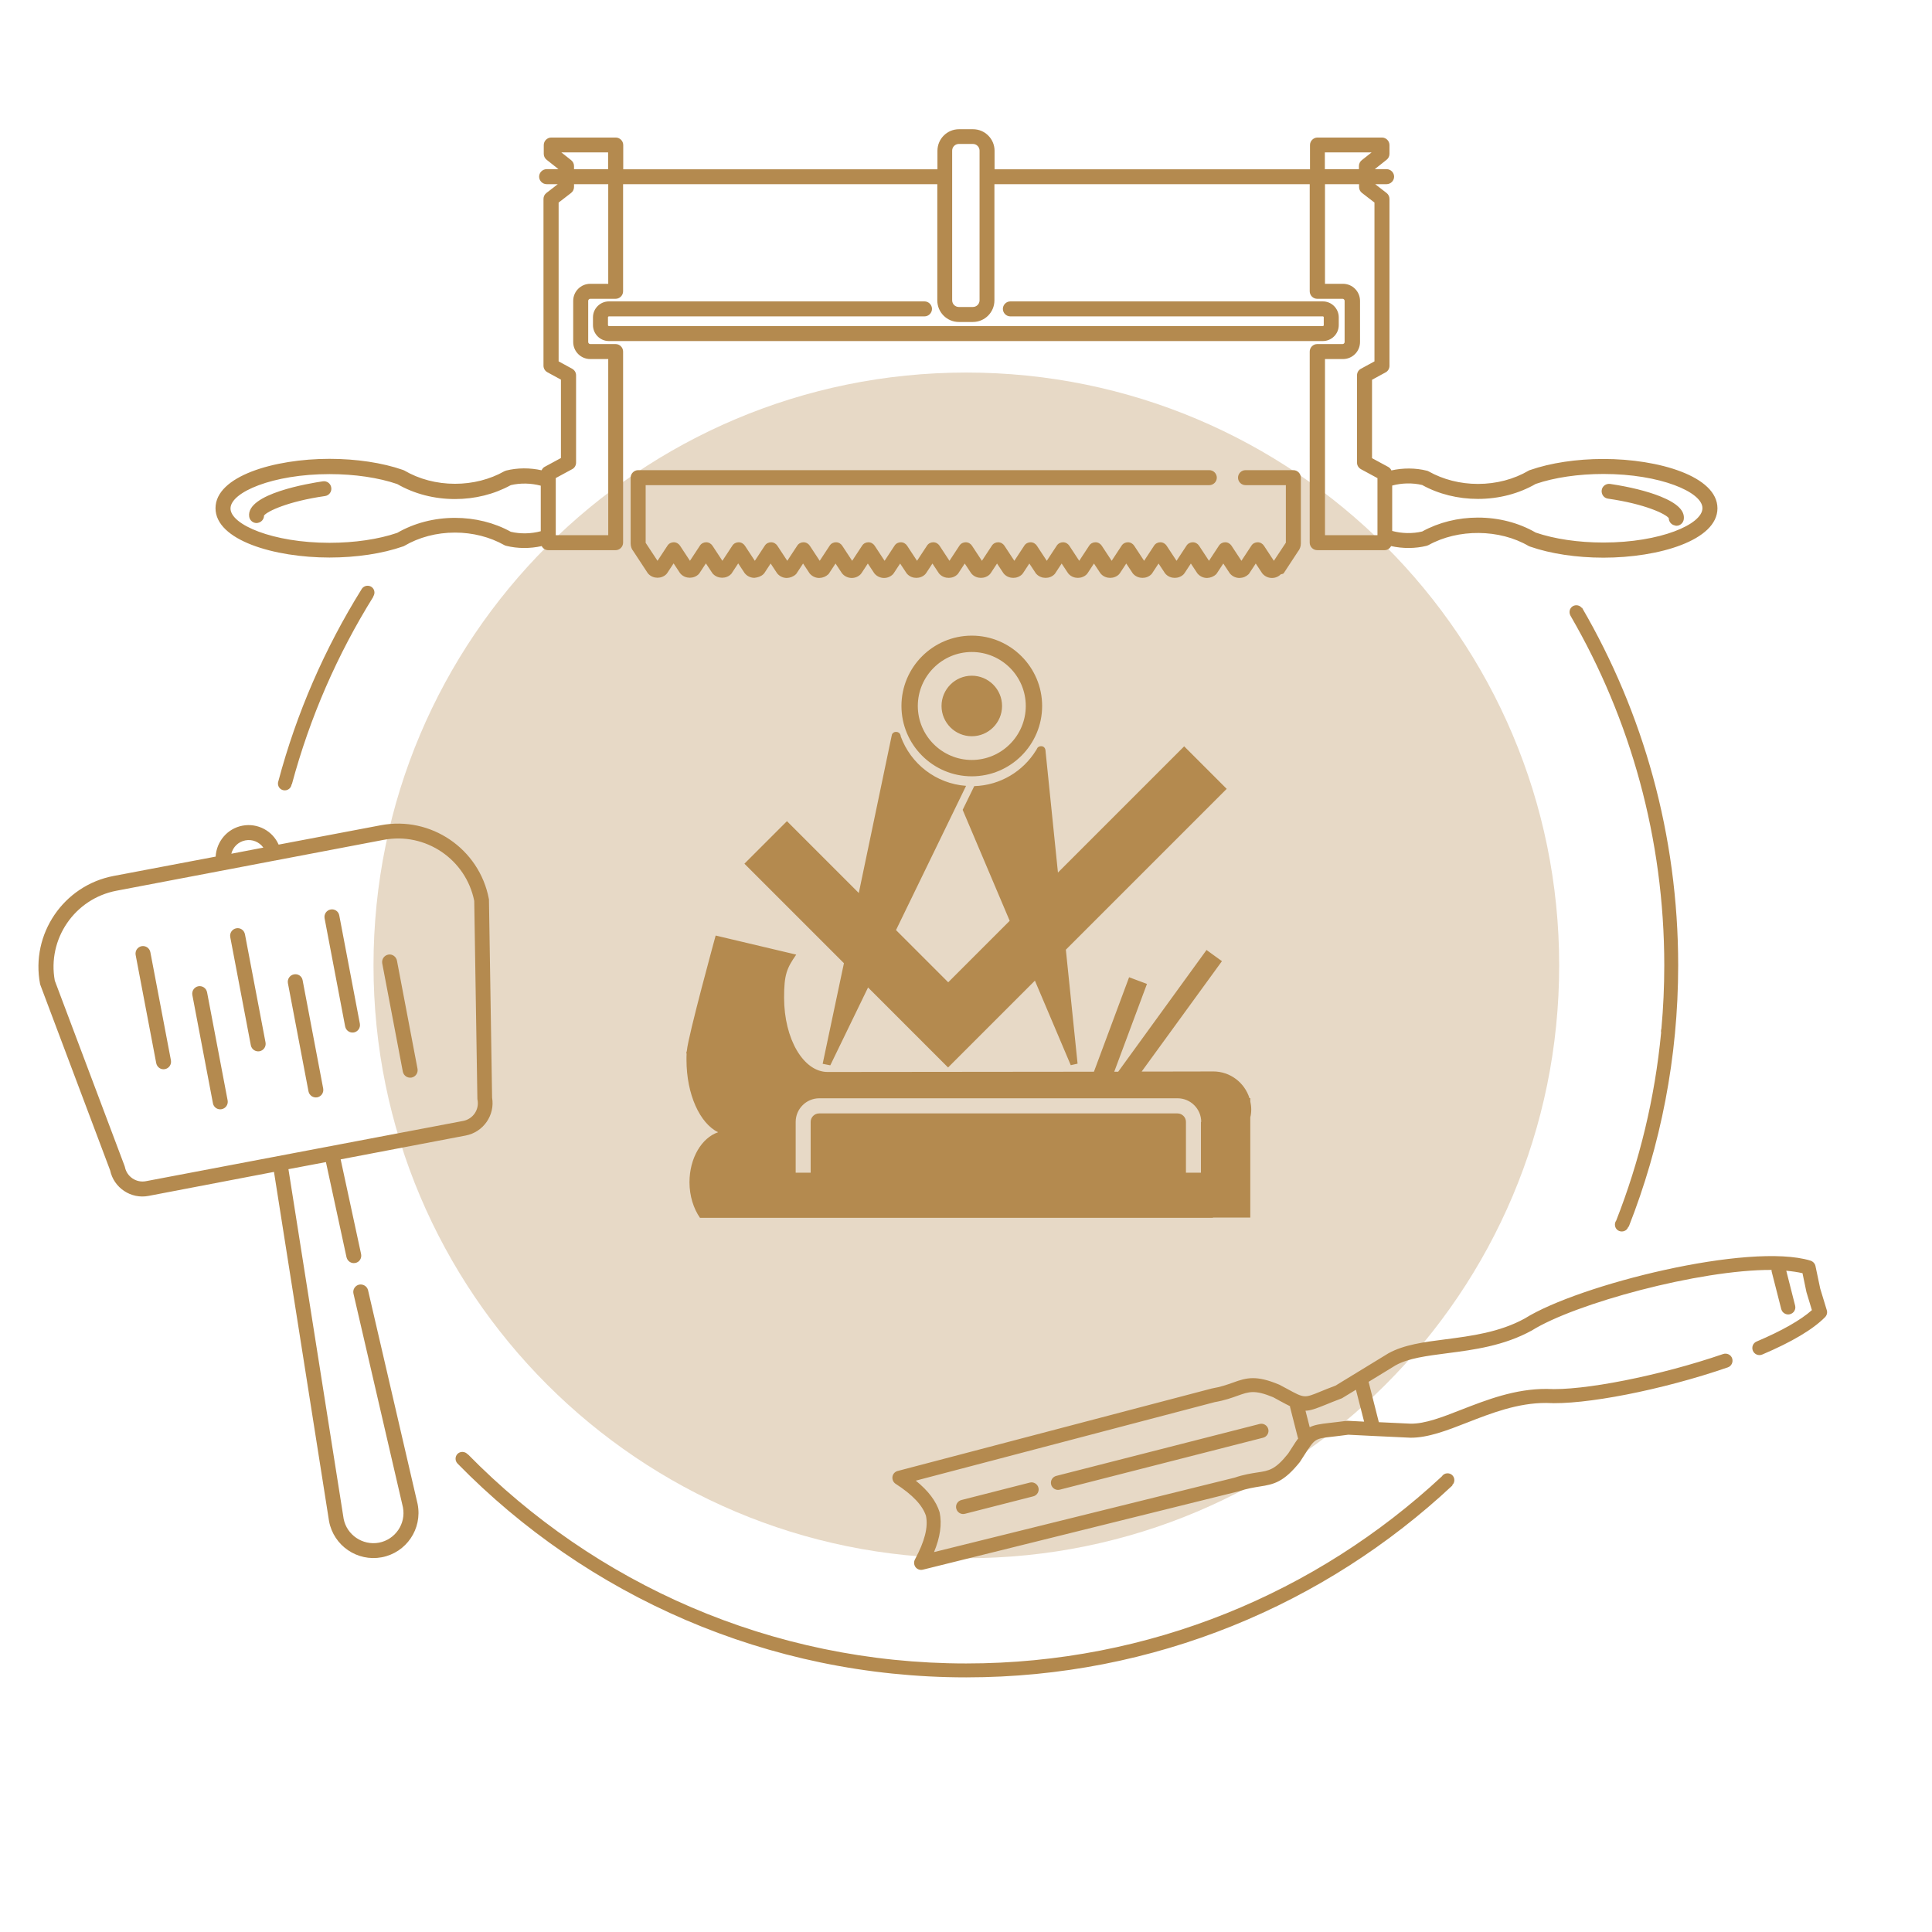
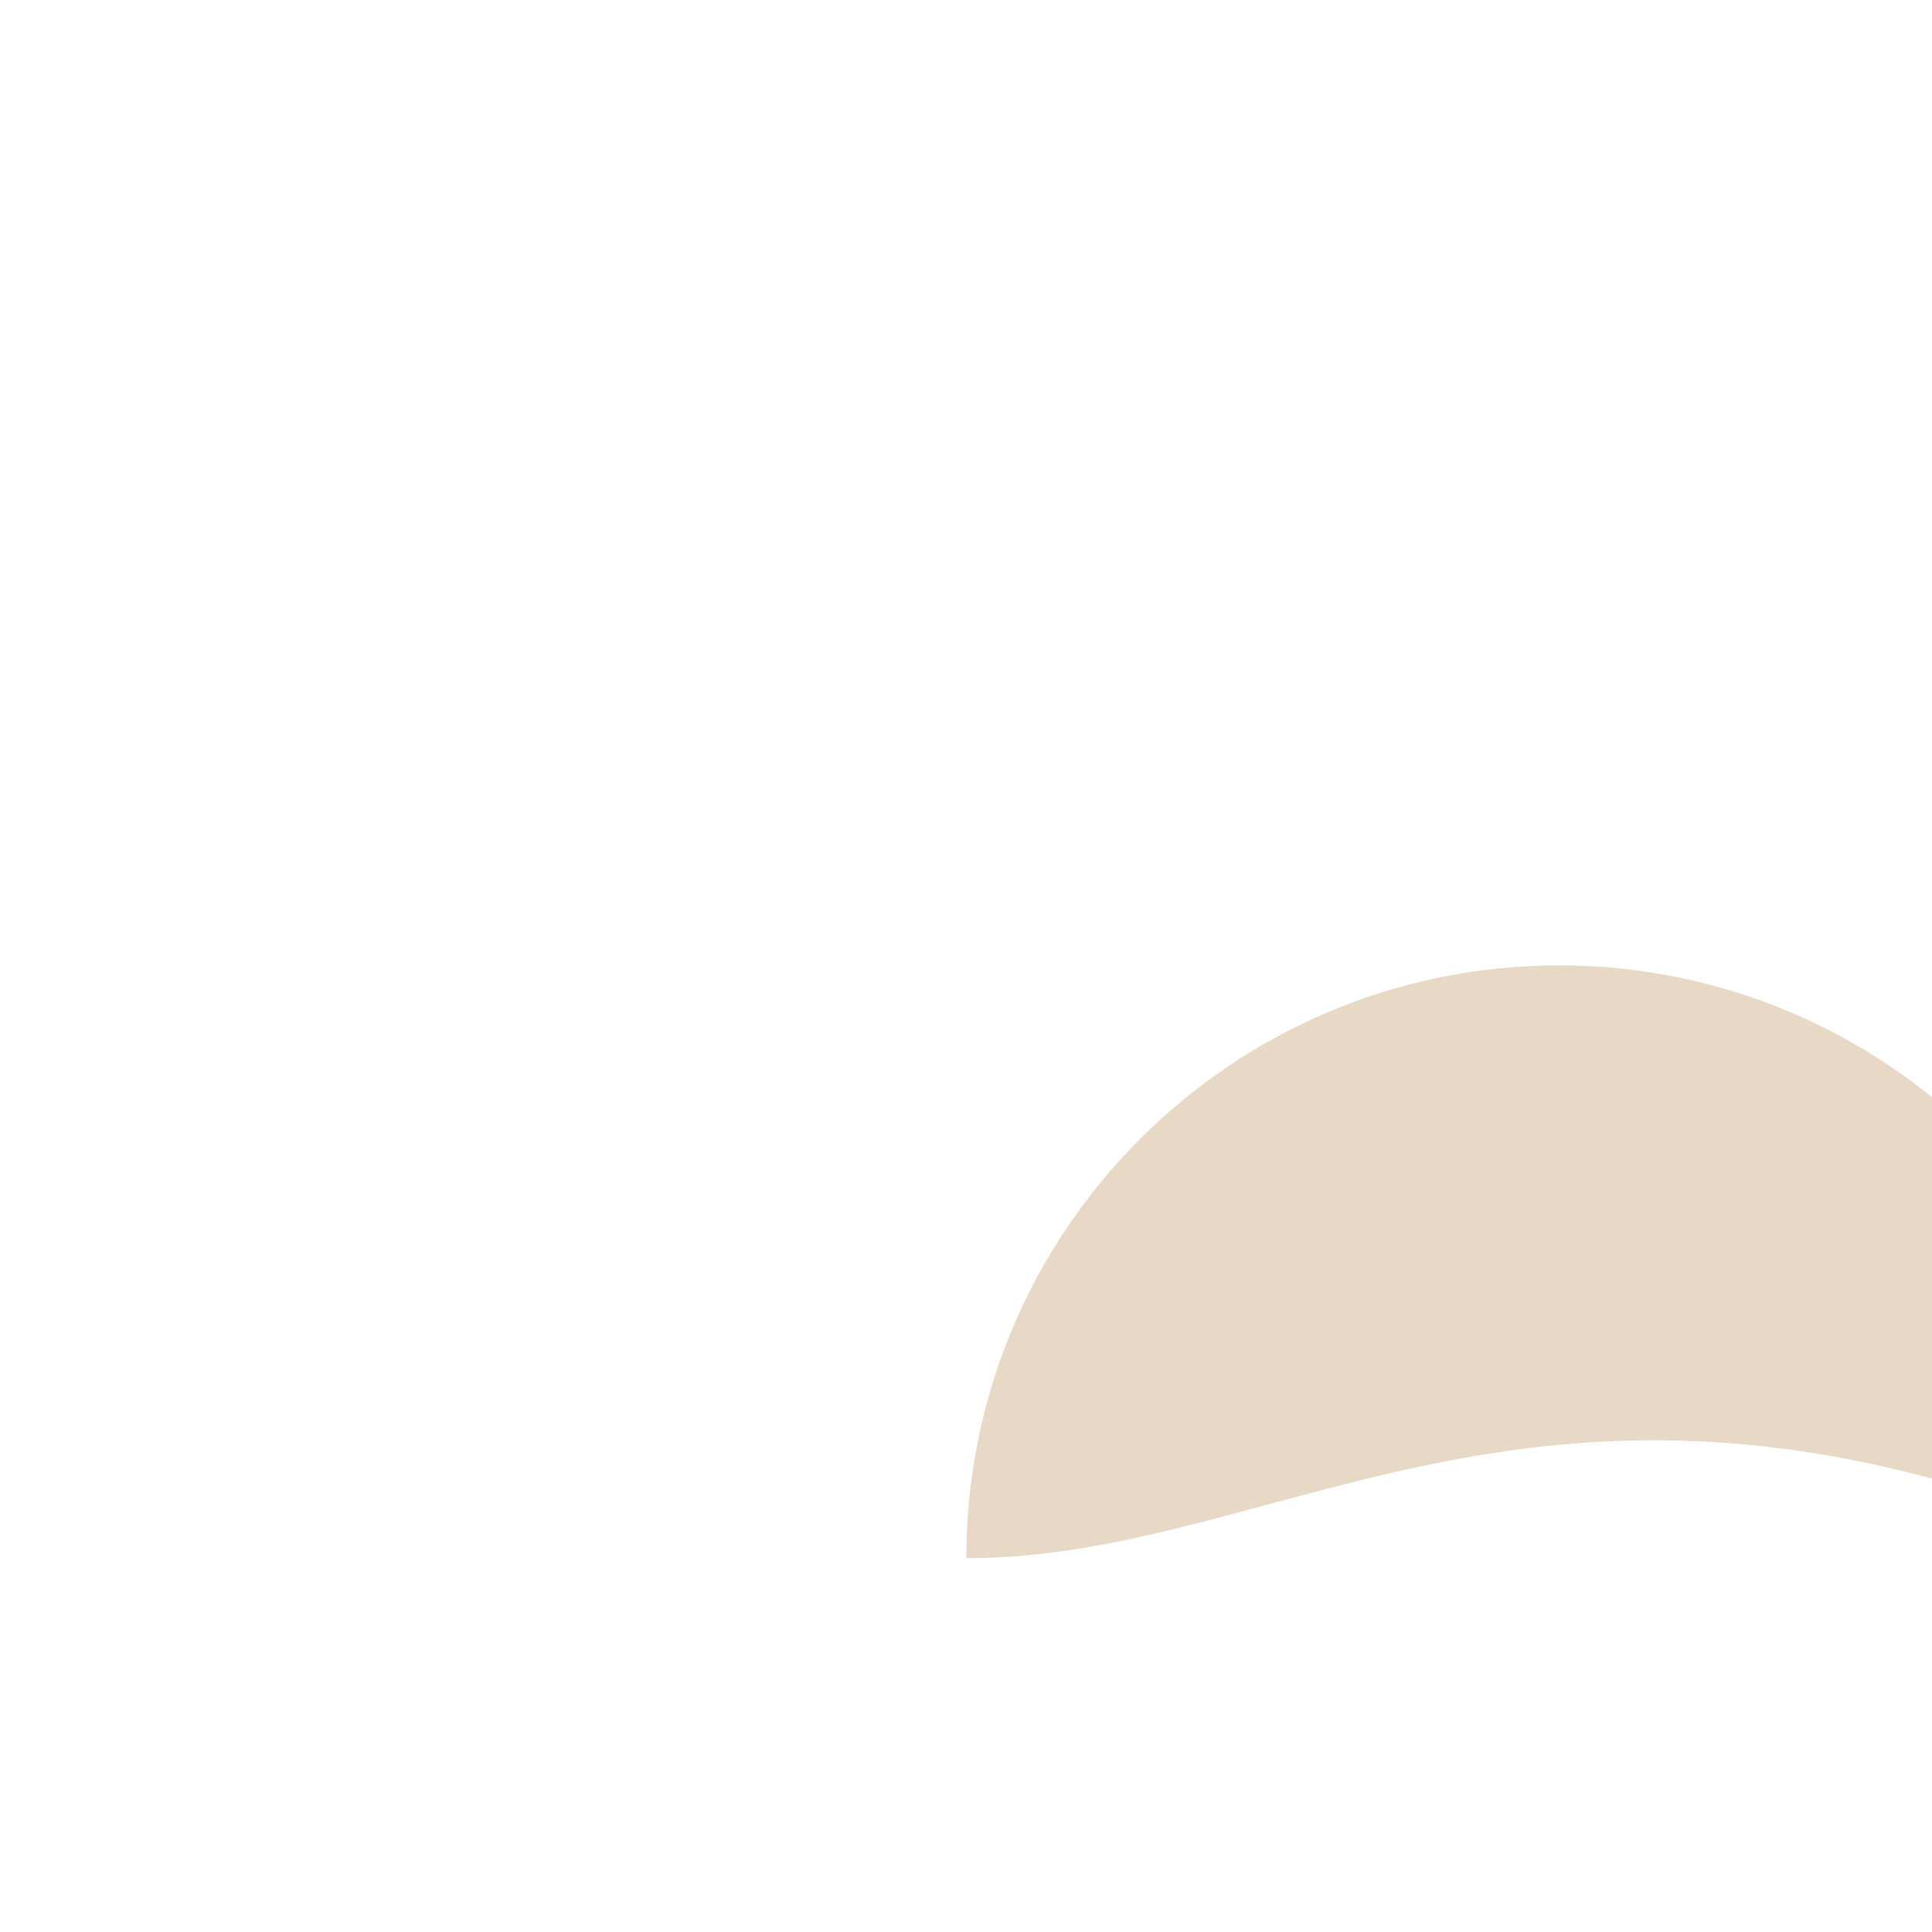
<svg xmlns="http://www.w3.org/2000/svg" version="1.1" baseProfile="tiny" id="Ebene_1" x="0px" y="0px" viewBox="0 0 1417.3 1417.3" overflow="visible" xml:space="preserve">
-   <path fill-rule="evenodd" fill="#E7D9C6" d="M708.9,1143.1L708.9,1143.1c-240.2,0-434.9-194.7-434.9-434.9  c0-240.2,194.7-434.9,434.9-434.9c240.2,0,434.9,194.7,434.9,434.9C1143.8,948.4,949.1,1143.1,708.9,1143.1z" />
-   <path fill-rule="evenodd" fill="#B48A4F" d="M1292.7,993.7L1292.7,993.7c-2.7,1.1-5.7-0.2-6.8-2.8c-1.1-2.7,0.1-5.7,2.8-6.8  c18.4-7.8,32.3-15.7,40.5-23l-4-13.2l-2.9-13.9c-3.5-0.8-7.6-1.4-11.9-1.8l6.5,25.6c0.7,2.8-1,5.6-3.8,6.3c-2.2,0.6-4.5-0.4-5.7-2.2  c-0.3-0.5-0.5-1-0.7-1.6l-7-27.4c-0.1-0.4-0.1-0.8-0.1-1.3c-53.1-0.2-144.3,24.7-175.8,44.4c-20.5,11.3-42.6,14.2-62,16.7  c-15.4,2-28.7,3.7-38,8.9l-19.8,12.1l7.5,29.6l23.4,1.1c10.6,0.1,23-4.7,37.5-10.4c18.3-7.1,39-15.2,62.2-15.1  c26.5,1.6,83.2-9.7,129.5-25.6c2.7-0.9,5.7,0.5,6.6,3.2c0.9,2.7-0.5,5.7-3.2,6.6c-48.1,16.6-105.4,27.8-133.2,26.1  c-20.9-0.1-40.6,7.6-58,14.4c-14.8,5.8-28.8,11.2-41.6,11.1l-27.5-1.3l-18.1-0.9c-4.9,0.7-8.9,1.1-12.1,1.5  c-12.4,1.4-12.4,1.4-20,13.2l-3.4,5.3c-11.8,14.7-18.9,16.4-29.5,18c-4.2,0.7-9,1.4-15.3,3.5L677,1151.5c-2,0.5-4.1-0.2-5.4-1.9  c-0.1-0.1-0.2-0.2-0.2-0.3c-1-1.6-1.1-3.6-0.2-5.3c7.1-13.2,9.8-23.6,8.1-31.9c-2.4-7.6-9.7-15.5-22.3-23.6  c-1.7-1.1-2.6-3.2-2.3-5.2c0.3-2,1.8-3.7,3.8-4.2l230.4-60.5c6.9-1.2,11.5-2.9,15.5-4.3c10.1-3.7,17.2-5.6,34.1,1.5l6,3.2  c12.3,6.7,12.3,6.7,23.8,2c3-1.2,6.7-2.8,11.4-4.5l38.8-23.7c11.3-6.3,26.2-8.3,42-10.3c18.5-2.4,39.6-5.1,58.1-15.3  c39.6-24.8,164.7-56.1,209.6-42.4c1.8,0.6,3.2,2.1,3.6,3.9l3.5,16.6l4.8,15.8c0.6,1.8,0.1,3.8-1.3,5.2  C1329.9,975.3,1314.4,984.5,1292.7,993.7L1292.7,993.7z M952.1,1054.7L952.1,1054.7l-5.7-22.4c-0.1-0.2,0-0.5,0-0.7  c-2-1-4.2-2.1-6.9-3.6l-5.5-3c-13.6-5.6-17.7-4.1-26.1-1.1c-4.2,1.5-9.4,3.4-16.8,4.7l-219.3,57.6c9.2,7.4,15,15.1,17.5,23.2  c1.8,8.7,0.4,18.3-4.1,29.2l220.5-54.6c6.7-2.3,12.2-3.1,16.6-3.8c8.8-1.3,13.2-2,22.7-13.9l3.1-4.8c1.6-2.6,3-4.6,4.3-6.4  C952.3,1055.1,952.2,1054.9,952.1,1054.7L952.1,1054.7z M994.7,1019.5L994.7,1019.5l-10,6.1c-0.3,0.2-0.6,0.3-0.9,0.4  c-4.7,1.8-8.5,3.3-11.6,4.6c-6.7,2.7-10.7,4.2-14.5,4.3l3.1,12.1c3.4-1.7,7.6-2.4,14.8-3.2c3.3-0.4,7.3-0.8,12.4-1.5  c0.3,0,0.6-0.1,1,0l11.7,0.6L994.7,1019.5L994.7,1019.5z M926.6,1054.7c2.8-0.7,4.5-3.6,3.8-6.3c-0.7-2.8-3.6-4.5-6.3-3.8  l-149.2,38.1c-2.8,0.7-4.5,3.5-3.8,6.3c0.1,0.6,0.4,1.1,0.7,1.6c1.2,1.8,3.4,2.8,5.7,2.2L926.6,1054.7L926.6,1054.7L926.6,1054.7z   M758,1097.7c2.8-0.7,4.5-3.6,3.8-6.3c-0.7-2.8-3.6-4.5-6.3-3.8l-50.2,12.8c-2.8,0.7-4.5,3.5-3.8,6.3c0.2,0.6,0.4,1.1,0.7,1.6  c1.2,1.8,3.4,2.8,5.7,2.2L758,1097.7L758,1097.7L758,1097.7z M1151.4,449L1151.4,449c0-2.8,2.2-5,5-5c1.6,0,3,0.7,3.9,1.9l0.2-0.2  c44.9,77.1,70.6,166.8,70.6,262.5c0,67.7-12.9,132.4-36.3,191.8l-0.3-0.1c-0.6,2.1-2.5,3.5-4.8,3.5c-2.8,0-5-2.2-5-5  c0-1.1,0.3-2.1,0.9-2.9c17.1-43.5,28.4-89.8,33-138.1c-0.1-0.3-0.1-0.6-0.1-1c0-0.6,0.1-1.2,0.3-1.8c1.4-15.3,2.1-30.8,2.1-46.4  c0-93.2-24.9-180.7-68.5-256C1151.9,451.4,1151.4,450.2,1151.4,449L1151.4,449z M1176.3,409.1L1176.3,409.1  c-19.8,0-38.9-2.9-53.8-8.1c-0.3-0.1-0.7-0.3-1-0.4c-21.5-12.6-51.8-12.8-73.6-0.7c-0.4,0.2-0.9,0.4-1.3,0.5  c-8.4,2.1-17.6,2.1-26.1,0.2c-0.9,1.7-2.7,3-4.8,3h-49.4c-3,0-5.5-2.5-5.5-5.5V257.9c0-3,2.5-5.5,5.5-5.5h18.6  c0.8,0,1.5-0.7,1.5-1.5v-30.2c0-0.8-0.7-1.5-1.5-1.5h-18.6c-3,0-5.5-2.5-5.5-5.5v-78.6H729.5v85.3c0,8.7-7.1,15.8-15.8,15.8h-10.3  c-8.7,0-15.8-7.1-15.8-15.8v-85.3H457.1v78.6c0,3-2.5,5.5-5.5,5.5H433c-0.8,0-1.5,0.7-1.5,1.5v30.2c0,0.8,0.7,1.5,1.5,1.5h18.6  c3,0,5.5,2.5,5.5,5.5v140.2c0,3-2.5,5.5-5.5,5.5h-49.4c-2.1,0-3.9-1.2-4.8-3c-8.5,1.9-17.7,1.9-26.1-0.2c-0.5-0.1-0.9-0.3-1.3-0.5  c-10.7-6-23.2-9.2-36.2-9.2c-13.5,0-26.4,3.4-37.3,9.8c-0.3,0.2-0.6,0.3-1,0.4c-14.9,5.2-34,8.1-53.8,8.1  c-40.5,0-83.6-12.7-83.6-36.2c0-23.5,43.1-36.2,83.6-36.2c19.8,0,38.9,2.9,53.8,8.1c0.3,0.1,0.7,0.3,1,0.4  c10.9,6.4,23.8,9.8,37.3,9.8c13,0,25.6-3.2,36.2-9.2c0.4-0.2,0.9-0.4,1.3-0.5c8.3-2.1,17.5-2.1,26-0.2c0.5-1,1.2-2,2.2-2.5l12-6.5  v-57.5l-9.9-5.4c-1.8-1-2.9-2.8-2.9-4.8V145.9c0-1.7,0.8-3.3,2.1-4.3l8.4-6.5H401c-3,0-5.5-2.5-5.5-5.5c0-3,2.5-5.5,5.5-5.5h8.7  l-8.7-6.9c-1.3-1-2.1-2.6-2.1-4.3v-6.5c0-3,2.5-5.5,5.5-5.5h47.3c3,0,5.5,2.5,5.5,5.5v17.8h230.5v-13.6c0-8.7,7.1-15.8,15.8-15.8  h10.3c8.7,0,15.8,7.1,15.8,15.8v13.6h231.4v-17.8c0-3,2.5-5.5,5.5-5.5h47.3c3,0,5.5,2.5,5.5,5.5v6.5c0,1.7-0.8,3.3-2.1,4.3l-8.7,6.9  h8.7c3,0,5.5,2.5,5.5,5.5c0,3-2.5,5.5-5.5,5.5h-8.4l8.4,6.5c1.3,1,2.1,2.6,2.1,4.3v122.5c0,2-1.1,3.9-2.9,4.8l-9.9,5.4v57.5l12,6.5  c1,0.6,1.8,1.5,2.2,2.5c8.5-1.9,17.7-1.9,26,0.2c0.5,0.1,0.9,0.3,1.3,0.5c10.7,6,23.2,9.2,36.2,9.2c13.5,0,26.4-3.4,37.3-9.8  c0.3-0.2,0.6-0.3,1-0.4c14.9-5.2,34-8.1,53.8-8.1c40.5,0,83.6,12.7,83.6,36.2C1259.9,396.4,1216.9,409.1,1176.3,409.1L1176.3,409.1z   M396.7,356.3L396.7,356.3c-7.1-1.9-14.9-2.1-22-0.4c-12.2,6.7-26.3,10.2-40.9,10.2c-15.3,0-29.9-3.8-42.4-11  c-13.7-4.7-31.3-7.3-49.7-7.3c-41.6,0-72.6,13.3-72.6,25.2c0,11.9,31.1,25.2,72.6,25.2c18.4,0,36-2.6,49.7-7.3  c12.5-7.2,27.1-11,42.4-11c14.6,0,28.8,3.5,40.9,10.2c7.1,1.7,15,1.5,22-0.4V356.3L396.7,356.3z M446.1,111.8L446.1,111.8h-34.3  l7.2,5.7c1.3,1,2.1,2.6,2.1,4.3v2.3h25V111.8L446.1,111.8z M446.1,135.1L446.1,135.1h-25v2.1c0,1.7-0.8,3.3-2.1,4.3l-9.2,7.1v116.5  l9.9,5.4c1.8,1,2.9,2.8,2.9,4.8v64.1c0,2-1.1,3.9-2.9,4.8l-12,6.5v41.9h38.5V263.4H433c-6.9,0-12.5-5.6-12.5-12.5v-30.2  c0-6.9,5.6-12.5,12.5-12.5h13.2V135.1L446.1,135.1z M718.6,110.5L718.6,110.5c0-2.7-2.2-4.9-4.9-4.9h-10.3c-2.7,0-4.9,2.2-4.9,4.9  v109.8c0,2.7,2.2,4.9,4.9,4.9h10.3c2.7,0,4.9-2.2,4.9-4.9V110.5L718.6,110.5z M971.9,111.8L971.9,111.8v12.3h25v-2.3  c0-1.7,0.8-3.3,2.1-4.3l7.2-5.7H971.9L971.9,111.8z M1010.4,350.7L1010.4,350.7l-12-6.5c-1.8-1-2.9-2.8-2.9-4.8v-64.1  c0-2,1.1-3.9,2.9-4.8l9.9-5.4V148.6l-9.2-7.1c-1.3-1-2.1-2.6-2.1-4.3v-2.1h-25v73.1h13.2c6.9,0,12.5,5.6,12.5,12.5v30.2  c0,6.9-5.6,12.5-12.5,12.5h-13.2v129.2h38.5V350.7L1010.4,350.7z M1176.3,347.7L1176.3,347.7c-18.4,0-36,2.6-49.7,7.3  c-12.5,7.2-27.1,11-42.4,11c-14.6,0-28.8-3.5-40.9-10.2c-7.1-1.7-15-1.5-22,0.4v33.3c7,1.9,14.9,2.1,22,0.4  c12.2-6.7,26.3-10.2,40.9-10.2c15.3,0,29.9,3.8,42.4,11c13.7,4.7,31.3,7.3,49.7,7.3c41.6,0,72.6-13.3,72.6-25.2  C1249,361,1217.9,347.7,1176.3,347.7L1176.3,347.7z M1229.8,385.7c2.7,0,5-2,5.4-4.7c0.9-6.3-4.7-11.8-17.1-16.8  c-9.7-3.9-22.8-7.1-36.9-9.2c-3-0.4-5.8,1.6-6.2,4.6c-0.4,3,1.6,5.8,4.6,6.2c27.2,3.9,42.3,11.2,44.6,14.3c0,2.7,2,5,4.7,5.4  C1229.3,385.7,1229.5,385.7,1229.8,385.7L1229.8,385.7L1229.8,385.7z M238.4,363.9c3-0.4,5.1-3.2,4.6-6.2c-0.4-3-3.2-5.1-6.2-4.6  c-9.4,1.4-56.4,9-54,25.9c0.4,2.7,2.7,4.7,5.4,4.7c0.3,0,0.5,0,0.8-0.1c2.7-0.4,4.7-2.7,4.7-5.4C196,375.1,211.2,367.8,238.4,363.9  L238.4,363.9L238.4,363.9z M265.1,432.5L265.1,432.5L265.1,432.5c0.9-1.7,2.6-2.8,4.6-2.8c2.8,0,5,2.2,5,5c0,1.1-0.4,2.1-0.9,2.9  l0.1,0.1c-26.3,42.2-46.6,88.5-59.8,137.7l-0.2,0c-0.3,2.5-2.4,4.4-5,4.4c-2.8,0-5-2.2-5-5c0-0.6,0.1-1.2,0.3-1.7l0,0  C217.6,522.8,238.3,475.6,265.1,432.5L265.1,432.5z M177.9,605.7L177.9,605.7c11.2-2.1,22.1,3.9,26.5,13.9l74.9-14.2  c36.7-7,72.3,17.2,79.3,53.9c0.1,0.3,0.1,0.6,0.1,0.9l2.3,145c2.2,12.9-6.4,25.3-19.3,27.8l-91.8,17.5l15,69.5  c0.6,3-1.2,5.9-4.2,6.5c0,0-0.1,0-0.1,0c-2.9,0.6-5.7-1.3-6.4-4.2l-15.1-69.8l-27.5,5.2l40.5,256.5c2.3,11.8,13.9,19.7,25.9,17.5  c12-2.3,19.9-13.9,17.6-25.9L259.3,949c-0.7-3,1.2-5.9,4.1-6.6c3-0.6,5.9,1.2,6.6,4.1l36.4,157c3.5,18.2-8.4,35.5-26.3,38.9  c-17.9,3.4-35.3-8.4-38.7-26.4l-40.4-256.3L109,877.3c-12.9,2.5-25.5-5.9-28.2-18.7L29.7,722.8c-0.1-0.3-0.2-0.6-0.3-0.9  c-7-36.7,17.2-72.3,53.9-79.3l74.9-14.2C158.8,617.4,166.7,607.8,177.9,605.7L177.9,605.7z M180,616.5L180,616.5  c-5.2,1-9.1,4.9-10.3,9.8l23.5-4.5C190.2,617.7,185.2,615.5,180,616.5L180,616.5z M40.2,719.4L40.2,719.4l51.1,135.7  c0.1,0.3,0.2,0.6,0.3,0.9c1.4,7.2,8.3,11.9,15.5,10.5l232.7-44.2c7.2-1.4,11.9-8.3,10.5-15.5c-0.1-0.3-0.1-0.6-0.1-0.9l-2.3-145  c-6.1-30.5-35.7-50.6-66.4-44.8l-79.3,15.1c-0.1,0-0.2,0.1-0.3,0.1c-0.1,0-0.2,0-0.3,0l-36.1,6.9c-0.1,0-0.2,0.1-0.3,0.1  c-0.1,0-0.2,0-0.3,0l-79.3,15.1C54.8,659.2,34.6,688.8,40.2,719.4L40.2,719.4z M162.6,813.7c3-0.6,4.9-3.4,4.4-6.4l-15.1-79.4  c-0.6-3-3.4-4.9-6.4-4.4c-3,0.6-4.9,3.4-4.4,6.4l15.1,79.4C156.7,812.3,159.6,814.3,162.6,813.7L162.6,813.7L162.6,813.7z   M121,784.3c3-0.6,4.9-3.4,4.4-6.4l-15.1-79.4c-0.6-3-3.4-4.9-6.4-4.4c-3,0.6-4.9,3.4-4.4,6.4l15.1,79.4  C115.2,782.9,118,784.9,121,784.3L121,784.3L121,784.3z M173.3,681c-3,0.6-4.9,3.4-4.4,6.4l15.1,79.4c0.6,3,3.4,4.9,6.4,4.4  c3-0.6,4.9-3.4,4.4-6.4l-15.1-79.4C179.1,682.3,176.2,680.4,173.3,681L173.3,681L173.3,681z M215.6,714.8c-3,0.6-4.9,3.4-4.4,6.4  l15.1,79.4c0.6,3,3.4,4.9,6.4,4.4c3-0.6,4.9-3.4,4.4-6.4L222,719.1C221.5,716.1,218.6,714.2,215.6,714.8L215.6,714.8L215.6,714.8z   M242.5,667.2c-3,0.6-4.9,3.4-4.4,6.4l15.1,79.4c0.6,3,3.4,4.9,6.4,4.4c3-0.6,4.9-3.4,4.4-6.4l-15.1-79.4  C248.4,668.6,245.5,666.6,242.5,667.2L242.5,667.2L242.5,667.2z M284.8,700.3c-3,0.6-4.9,3.4-4.4,6.4l15.1,79.4  c0.6,3,3.4,4.9,6.4,4.4c3-0.6,4.9-3.4,4.4-6.4l-15.1-79.4C290.6,701.7,287.7,699.7,284.8,700.3L284.8,700.3L284.8,700.3z   M712.9,569.5L712.9,569.5c-28.5,0-51.6-23.2-51.6-51.6c0-28.5,23.2-51.6,51.6-51.6c28.5,0,51.6,23.2,51.6,51.6  C764.5,546.3,741.4,569.5,712.9,569.5L712.9,569.5z M712.9,478.3L712.9,478.3c-21.8,0-39.6,17.8-39.6,39.6  c0,21.8,17.8,39.6,39.6,39.6c21.8,0,39.6-17.8,39.6-39.6C752.5,496,734.7,478.3,712.9,478.3L712.9,478.3z M712.9,540.1  c12.3,0,22.2-10,22.2-22.2c0-12.3-10-22.2-22.2-22.2c-12.3,0-22.2,10-22.2,22.2C690.7,530.1,700.6,540.1,712.9,540.1L712.9,540.1  L712.9,540.1z M577.3,602.4l-31.2,31.2l73,73l-15.6,73.8l5.6,1.1l27.7-57.1l58.7,58.7l0.4-0.4l30.8-30.8l32.5-32.5l26.3,62l5-1.1  l-8.6-83.6l118-118l-31.2-31.2l-92.6,92.6L767,551c0,0,0.1-3.6-3.3-3.6c-1.1,0-2.1,0.5-2.7,1.3c-0.1,0.2-0.2,0.4-0.3,0.6  c-0.1,0.3-0.7,1.2-0.7,1.2c-9.5,15.3-26.1,25.6-45.3,26.2l-8.5,17.4l34.5,81.4l-45.1,45.1l-38.3-38.3l51.4-105.8  c-22.1-1.6-40.6-16.2-47.9-36.2c0,0-0.1-3.4-3.6-3.4c-1.2,0-2.2,0.7-2.8,1.7l-0.4,1.7c0,0,0,0,0,0h0L630,655.1L577.3,602.4  L577.3,602.4L577.3,602.4z M941.8,420.4l10.3-15.7c1.4-1.7,2.2-3.8,2.2-6v-48.3c0-3-2.5-5.5-5.5-5.5h-35.1c-3,0-5.5,2.5-5.5,5.5  c0,3,2.5,5.5,5.5,5.5h29.6v42.2l-8.8,13.3l-7.3-11.1c-1-1.5-2.7-2.5-4.6-2.5c0,0,0,0,0,0c-1.8,0-3.6,0.9-4.6,2.5l-7.3,11.1  l-7.3-11.1c-1-1.5-2.7-2.5-4.6-2.5c0,0,0,0,0,0c-1.8,0-3.6,0.9-4.6,2.5l-7.3,11.1l-7.3-11.1c-1-1.5-2.7-2.5-4.6-2.5c0,0,0,0,0,0  c-1.8,0-3.6,0.9-4.6,2.5l-7.3,11.1l-7.3-11.1c-1-1.5-2.7-2.5-4.6-2.5c0,0,0,0,0,0c-1.8,0-3.6,0.9-4.6,2.5l-7.3,11.1l-7.3-11.1  c-1-1.5-2.7-2.5-4.6-2.5c0,0,0,0,0,0c-1.8,0-3.6,0.9-4.6,2.5l-7.3,11.1l-7.3-11.1c-1-1.5-2.7-2.5-4.6-2.5c0,0,0,0,0,0  c-1.8,0-3.6,0.9-4.6,2.5l-7.3,11.1l-7.3-11.1c-1-1.5-2.7-2.5-4.6-2.5c0,0,0,0,0,0c-1.8,0-3.6,0.9-4.6,2.5l-7.3,11.1l-7.3-11.1  c-1-1.5-2.7-2.5-4.6-2.5c0,0,0,0,0,0c-1.8,0-3.6,0.9-4.6,2.5l-7.3,11.1l-7.3-11.1c-1-1.5-2.7-2.5-4.6-2.5c0,0,0,0,0,0  c-1.8,0-3.6,0.9-4.6,2.5l-7.3,11.1l-7.3-11.1c-1-1.5-2.7-2.5-4.6-2.5c0,0,0,0,0,0c-1.8,0-3.6,0.9-4.6,2.5l-7.3,11.1l-7.3-11.1  c-1-1.5-2.7-2.5-4.6-2.5c0,0,0,0,0,0c-1.8,0-3.6,0.9-4.6,2.5l-7.3,11.1l-7.3-11.1c-1-1.5-2.7-2.5-4.6-2.5c0,0,0,0,0,0  c-1.8,0-3.6,0.9-4.6,2.5l-7.3,11.1l-7.3-11.1c-1-1.5-2.7-2.5-4.6-2.5c0,0,0,0,0,0c-1.8,0-3.6,0.9-4.6,2.5l-7.3,11.1l-7.3-11.1  c-1-1.5-2.7-2.5-4.6-2.5c0,0,0,0,0,0c-1.8,0-3.6,0.9-4.6,2.5l-7.3,11.1l-7.3-11.1c-1-1.5-2.7-2.5-4.6-2.5c0,0,0,0,0,0  c-1.8,0-3.6,0.9-4.6,2.5l-7.3,11.1l-7.3-11.1c-1-1.5-2.7-2.5-4.6-2.5c0,0,0,0,0,0c-1.8,0-3.6,0.9-4.6,2.5l-7.3,11.1l-7.3-11.1  c-1-1.5-2.7-2.5-4.6-2.5c0,0,0,0,0,0c-1.8,0-3.6,0.9-4.6,2.5l-7.3,11.1l-7.3-11.1c-1-1.5-2.7-2.5-4.6-2.5c0,0,0,0,0,0  c-1.8,0-3.6,0.9-4.6,2.5l-7.3,11.1l-7.3-11.1c-1-1.5-2.7-2.5-4.6-2.5c0,0,0,0,0,0c-1.8,0-3.6,0.9-4.6,2.5l-7.3,11.1l-8.7-13.2v-42.3  h413.5c3,0,5.5-2.5,5.5-5.5c0-3-2.5-5.5-5.5-5.5h-419c-3,0-5.5,2.5-5.5,5.5v48.3c0,2.2,0.8,4.3,1.8,5.4l10.7,16.3  c0.1,0.1,0.6,0.7,0.7,0.8c3.5,3.5,9.5,3.5,13,0c0.3-0.3,0.5-0.6,0.7-0.9l4.6-7l4.7,7.1c0.1,0.1,0.6,0.7,0.7,0.8  c3.5,3.5,9.5,3.5,13,0c0.3-0.3,0.5-0.6,0.7-0.9l4.6-7l4.7,7.1c0.1,0.1,0.5,0.7,0.7,0.8c3.5,3.5,9.6,3.5,13,0  c0.3-0.3,0.5-0.5,0.7-0.9l4.6-7l4.7,7.1c0.1,0.1,0.6,0.7,0.7,0.8c1.7,1.7,4,2.7,6.5,2.7c2.6-0.3,4.8-1,6.6-2.7  c0.3-0.3,0.5-0.5,0.7-0.8l4.6-7l4.7,7.1c0.1,0.1,0.6,0.7,0.7,0.8c1.7,1.7,4,2.7,6.5,2.7c2.4-0.1,4.8-1,6.6-2.7  c0.3-0.3,0.5-0.5,0.7-0.9l4.6-7l4.7,7.1c0.1,0.1,0.5,0.7,0.7,0.8c1.7,1.7,4,2.7,6.5,2.7c2.6-0.1,4.8-1,6.6-2.7  c0.3-0.3,0.5-0.5,0.7-0.9l4.6-7l4.7,7.1c0.1,0.1,0.5,0.6,0.7,0.8c1.7,1.7,4.1,2.7,6.5,2.7c0,0,0,0,0,0c2.5,0,4.8-1,6.5-2.7  c0.3-0.3,0.5-0.6,0.7-0.9l4.6-7l4.7,7.1c0.1,0.1,0.5,0.6,0.7,0.8c1.7,1.7,4.1,2.7,6.5,2.7c0,0,0,0,0,0c2.5,0,4.8-1,6.5-2.7  c0.3-0.3,0.5-0.6,0.7-0.9l4.6-7l4.7,7.1c0.1,0.1,0.6,0.7,0.7,0.8c3.5,3.5,9.5,3.5,13,0c0.3-0.3,0.5-0.6,0.7-0.9l4.6-7l4.7,7.1  c0.1,0.1,0.5,0.7,0.7,0.8c3.5,3.5,9.6,3.5,13,0c0.3-0.3,0.5-0.5,0.7-0.9l4.6-7l4.7,7.1c0.1,0.1,0.6,0.7,0.7,0.8  c3.5,3.5,9.5,3.5,13,0c0.3-0.3,0.5-0.6,0.7-0.9l4.6-7l4.7,7.1c0.1,0.1,0.6,0.7,0.7,0.8c3.5,3.5,9.5,3.5,13,0  c0.3-0.3,0.5-0.6,0.7-0.9l4.6-7l4.7,7.1c0.1,0.1,0.5,0.7,0.7,0.8c3.5,3.5,9.6,3.5,13,0c0.3-0.3,0.5-0.5,0.7-0.9l4.6-7l4.7,7.1  c0.1,0.1,0.6,0.7,0.7,0.8c3.5,3.5,9.5,3.5,13,0c0.3-0.3,0.5-0.6,0.7-0.9l4.6-7l4.7,7.1c0.1,0.1,0.6,0.7,0.7,0.8  c3.5,3.5,9.5,3.5,13,0c0.3-0.3,0.5-0.6,0.7-0.9l4.6-7l4.7,7.1c0.1,0.1,0.5,0.7,0.7,0.8c3.5,3.5,9.6,3.5,13,0  c0.3-0.3,0.5-0.5,0.7-0.9l4.6-7l4.7,7.1c0.1,0.1,0.6,0.7,0.7,0.8c3.5,3.5,9.5,3.5,13,0c0.3-0.3,0.5-0.6,0.7-0.9l4.6-7l4.7,7.1  c0.1,0.1,0.6,0.7,0.7,0.8c1.7,1.7,4,2.7,6.5,2.7c2.5-0.1,4.8-1,6.6-2.7c0.3-0.3,0.5-0.5,0.7-0.9l4.6-7l4.7,7.1  c0.1,0.1,0.5,0.7,0.7,0.8c1.7,1.7,4,2.7,6.5,2.7c2.7-0.1,4.8-1,6.6-2.7c0.3-0.3,0.5-0.5,0.7-0.9l4.6-7l4.7,7.1  c0.1,0.1,0.6,0.7,0.7,0.8c1.7,1.7,4,2.7,6.5,2.7c0,0,0,0,0,0c2.5,0,4.8-1,6.5-2.7C941.4,421,941.6,420.7,941.8,420.4L941.8,420.4  L941.8,420.4z M970.4,232.1c0.4,0,0.7,0.3,0.7,0.7v5.7c0,0.4-0.3,0.7-0.7,0.7H446.7c-0.4,0-0.7-0.3-0.7-0.7v-5.7  c0-0.4,0.3-0.7,0.7-0.7h231.5c3,0,5.5-2.5,5.5-5.5c0-3-2.5-5.5-5.5-5.5H446.7c-6.4,0-11.7,5.2-11.7,11.7v5.7  c0,6.4,5.2,11.7,11.7,11.7h523.7c6.4,0,11.7-5.2,11.7-11.7v-5.7c0-6.4-5.2-11.7-11.7-11.7H741.2c-3,0-5.5,2.5-5.5,5.5  c0,3,2.5,5.5,5.5,5.5H970.4L970.4,232.1L970.4,232.1z M889.8,893.4L889.8,893.4h-336h-40.3c-4.7-6.8-7.7-16-7.7-26.1  c0-17.7,8.9-32.6,21-36.7c-13.4-6.5-23.2-27.8-23.2-53.1c0-1.6,0-3.2,0.1-4.7l-0.3-0.1l0.5-2c0.7-10,21.1-84.4,21.1-84.4l59.1,14  c-7,10.1-8.9,14.7-8.9,31.6c0,30.4,14.3,54.5,31.9,54.5c3.6,0,113.6-0.1,195.4-0.2l25.8-69.3l13.1,4.9l-24,64.4c1,0,1.9,0,2.9,0  l64.8-89.3l11.3,8.2l-58.9,81c31,0,52.5-0.1,52.5-0.1c12.5,0,23,8.2,26.6,19.6h0.6v2.3c0.4,1.9,0.7,3.9,0.7,5.9c0,2-0.2,4-0.7,5.9  v73.5H889.8L889.8,893.4z M881.2,823L881.2,823c0-9.5-7.8-17.3-17.3-17.3H601c-9.5,0-17.3,7.8-17.3,17.3v37.3h11V823  c0-3.4,2.8-6.2,6.2-6.2h262.9c3.4,0,6.2,2.8,6.2,6.2v37.3h11V823L881.2,823z M339.2,1065.1c-2.8,0-5,2.2-5,5c0,1.4,0.6,2.7,1.5,3.6  l0,0c94.8,96.8,227,156.8,373.1,156.8c137.9,0,263.4-53.5,356.7-140.8l-0.2-0.2c1-0.9,1.6-2.2,1.6-3.7c0-2.8-2.2-5-5-5  c-1.8,0-3.3,0.9-4.2,2.3c-91.5,85.1-214.1,137.2-348.9,137.2c-143.2,0-272.6-58.7-365.5-153.4l-0.1,0.1  C342.3,1065.9,340.8,1065.1,339.2,1065.1L339.2,1065.1z" />
+   <path fill-rule="evenodd" fill="#E7D9C6" d="M708.9,1143.1L708.9,1143.1c0-240.2,194.7-434.9,434.9-434.9c240.2,0,434.9,194.7,434.9,434.9C1143.8,948.4,949.1,1143.1,708.9,1143.1z" />
</svg>